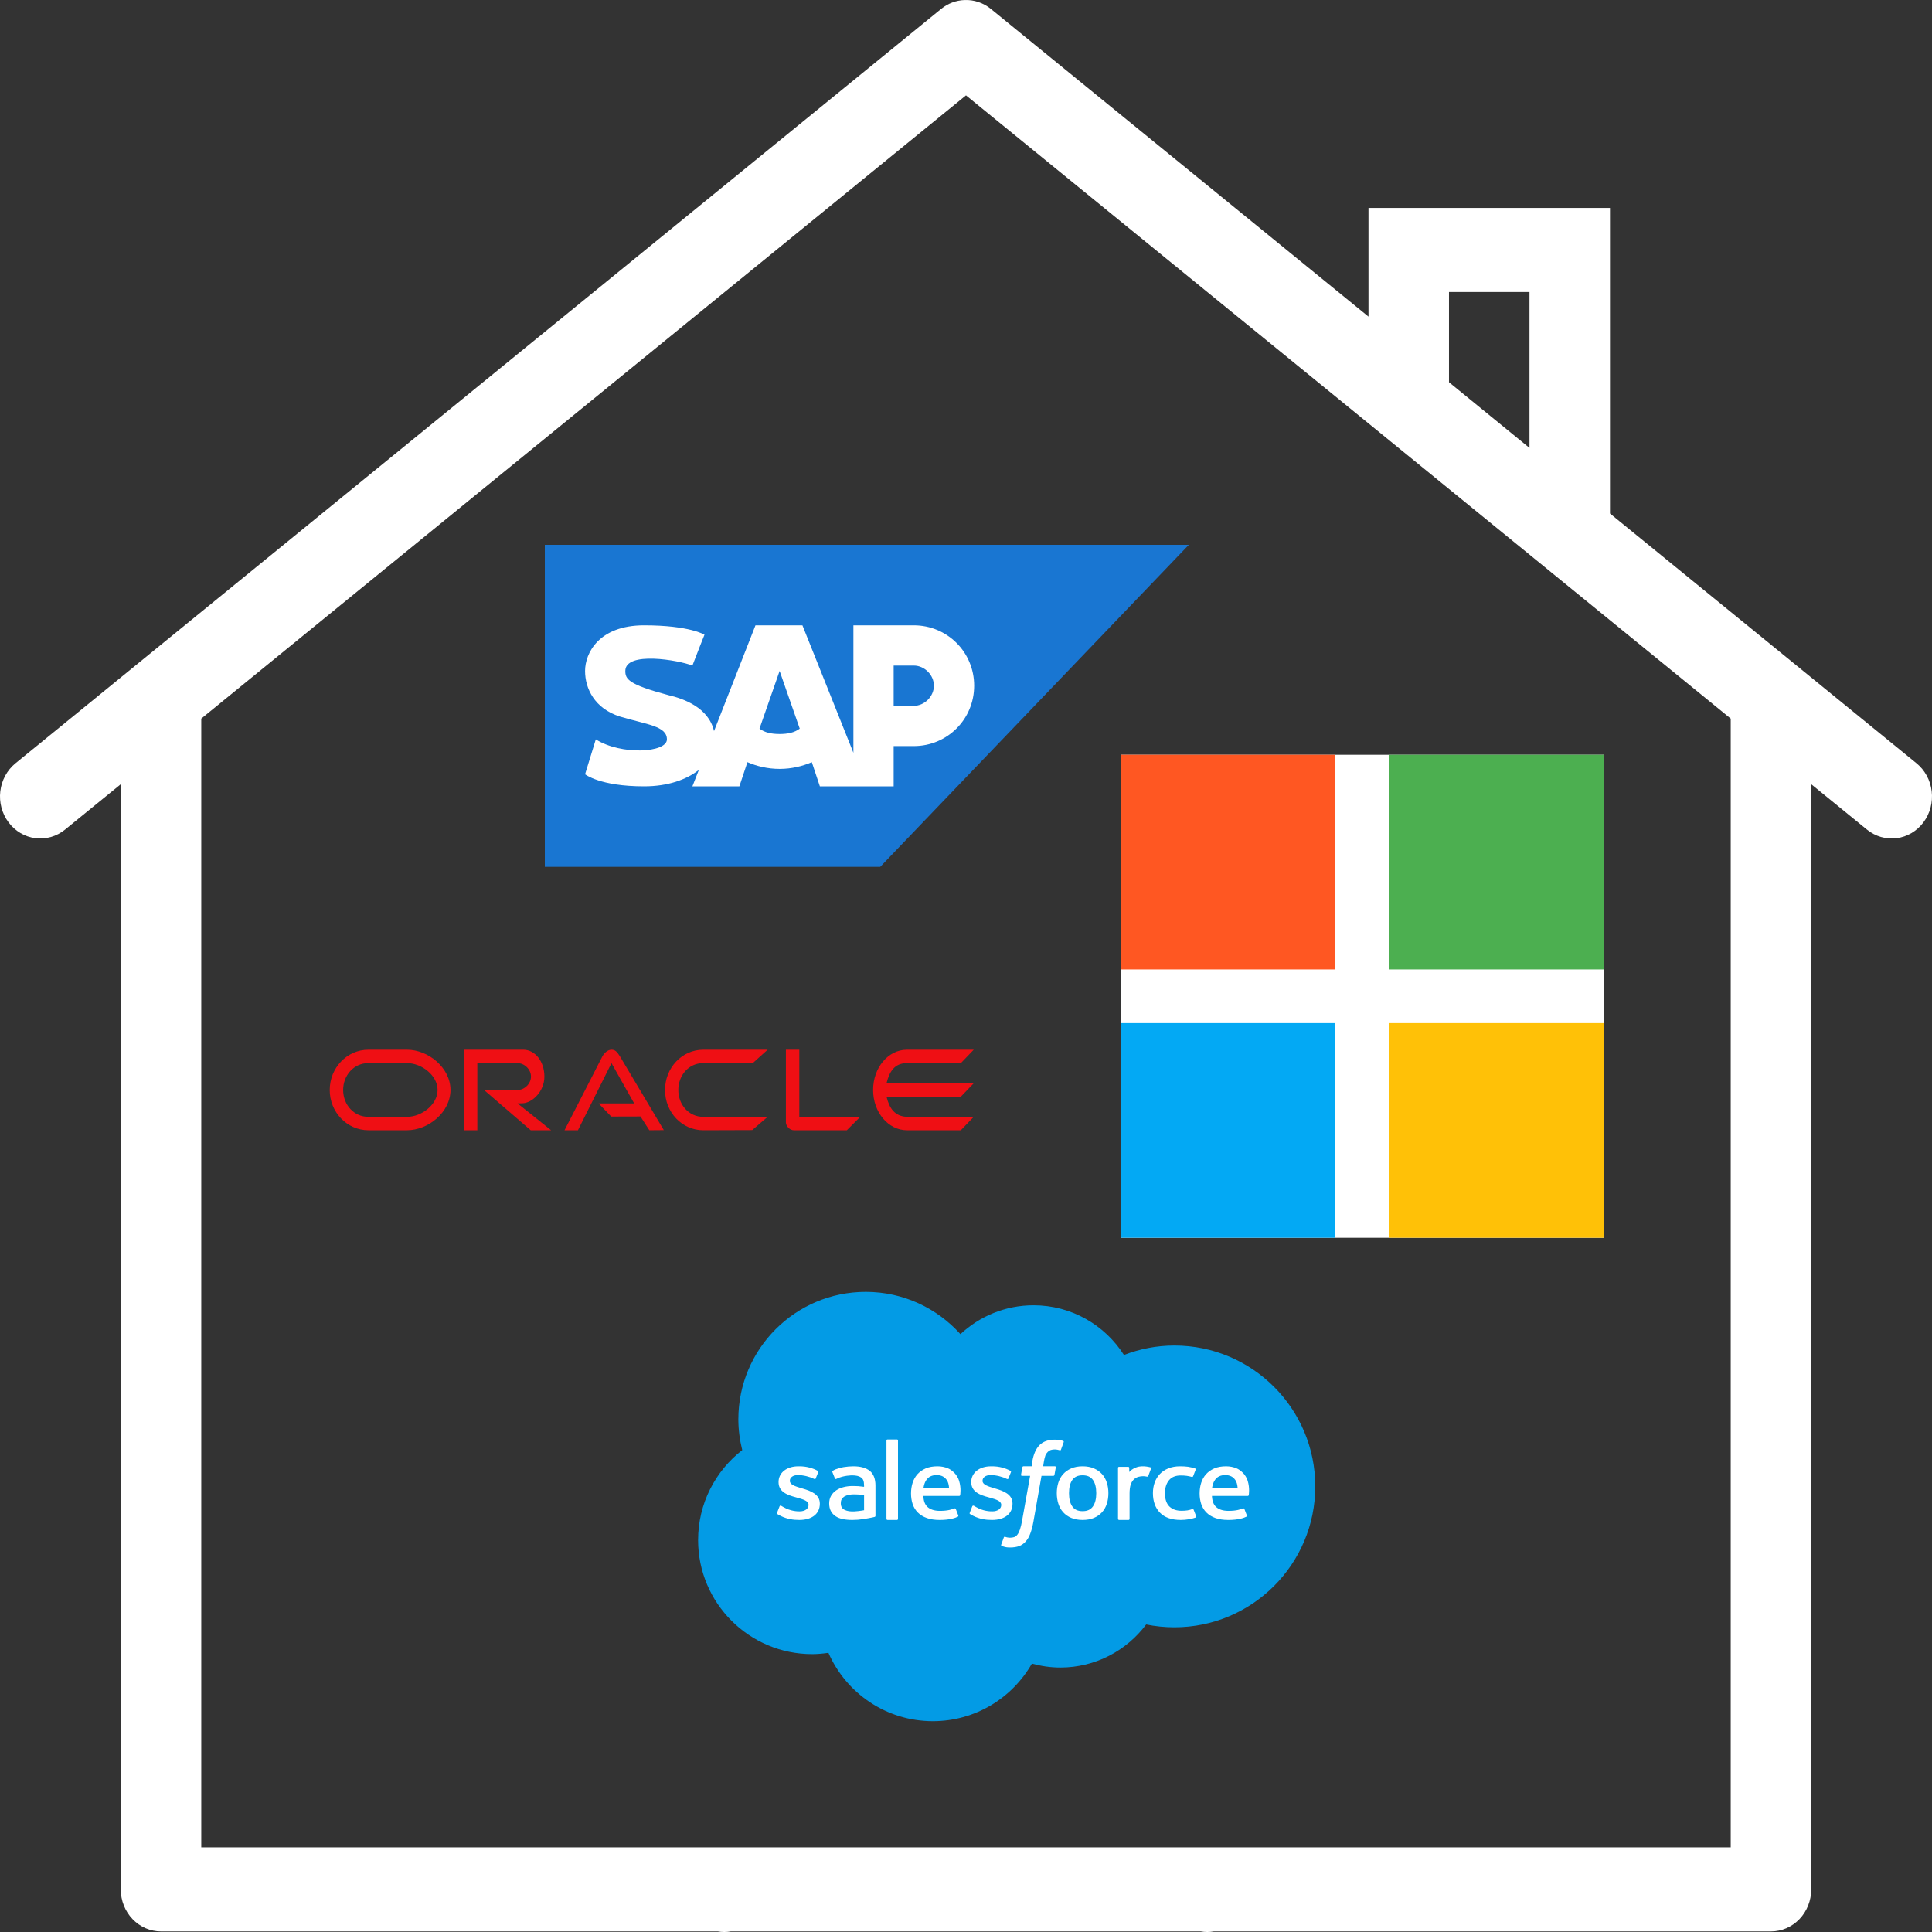
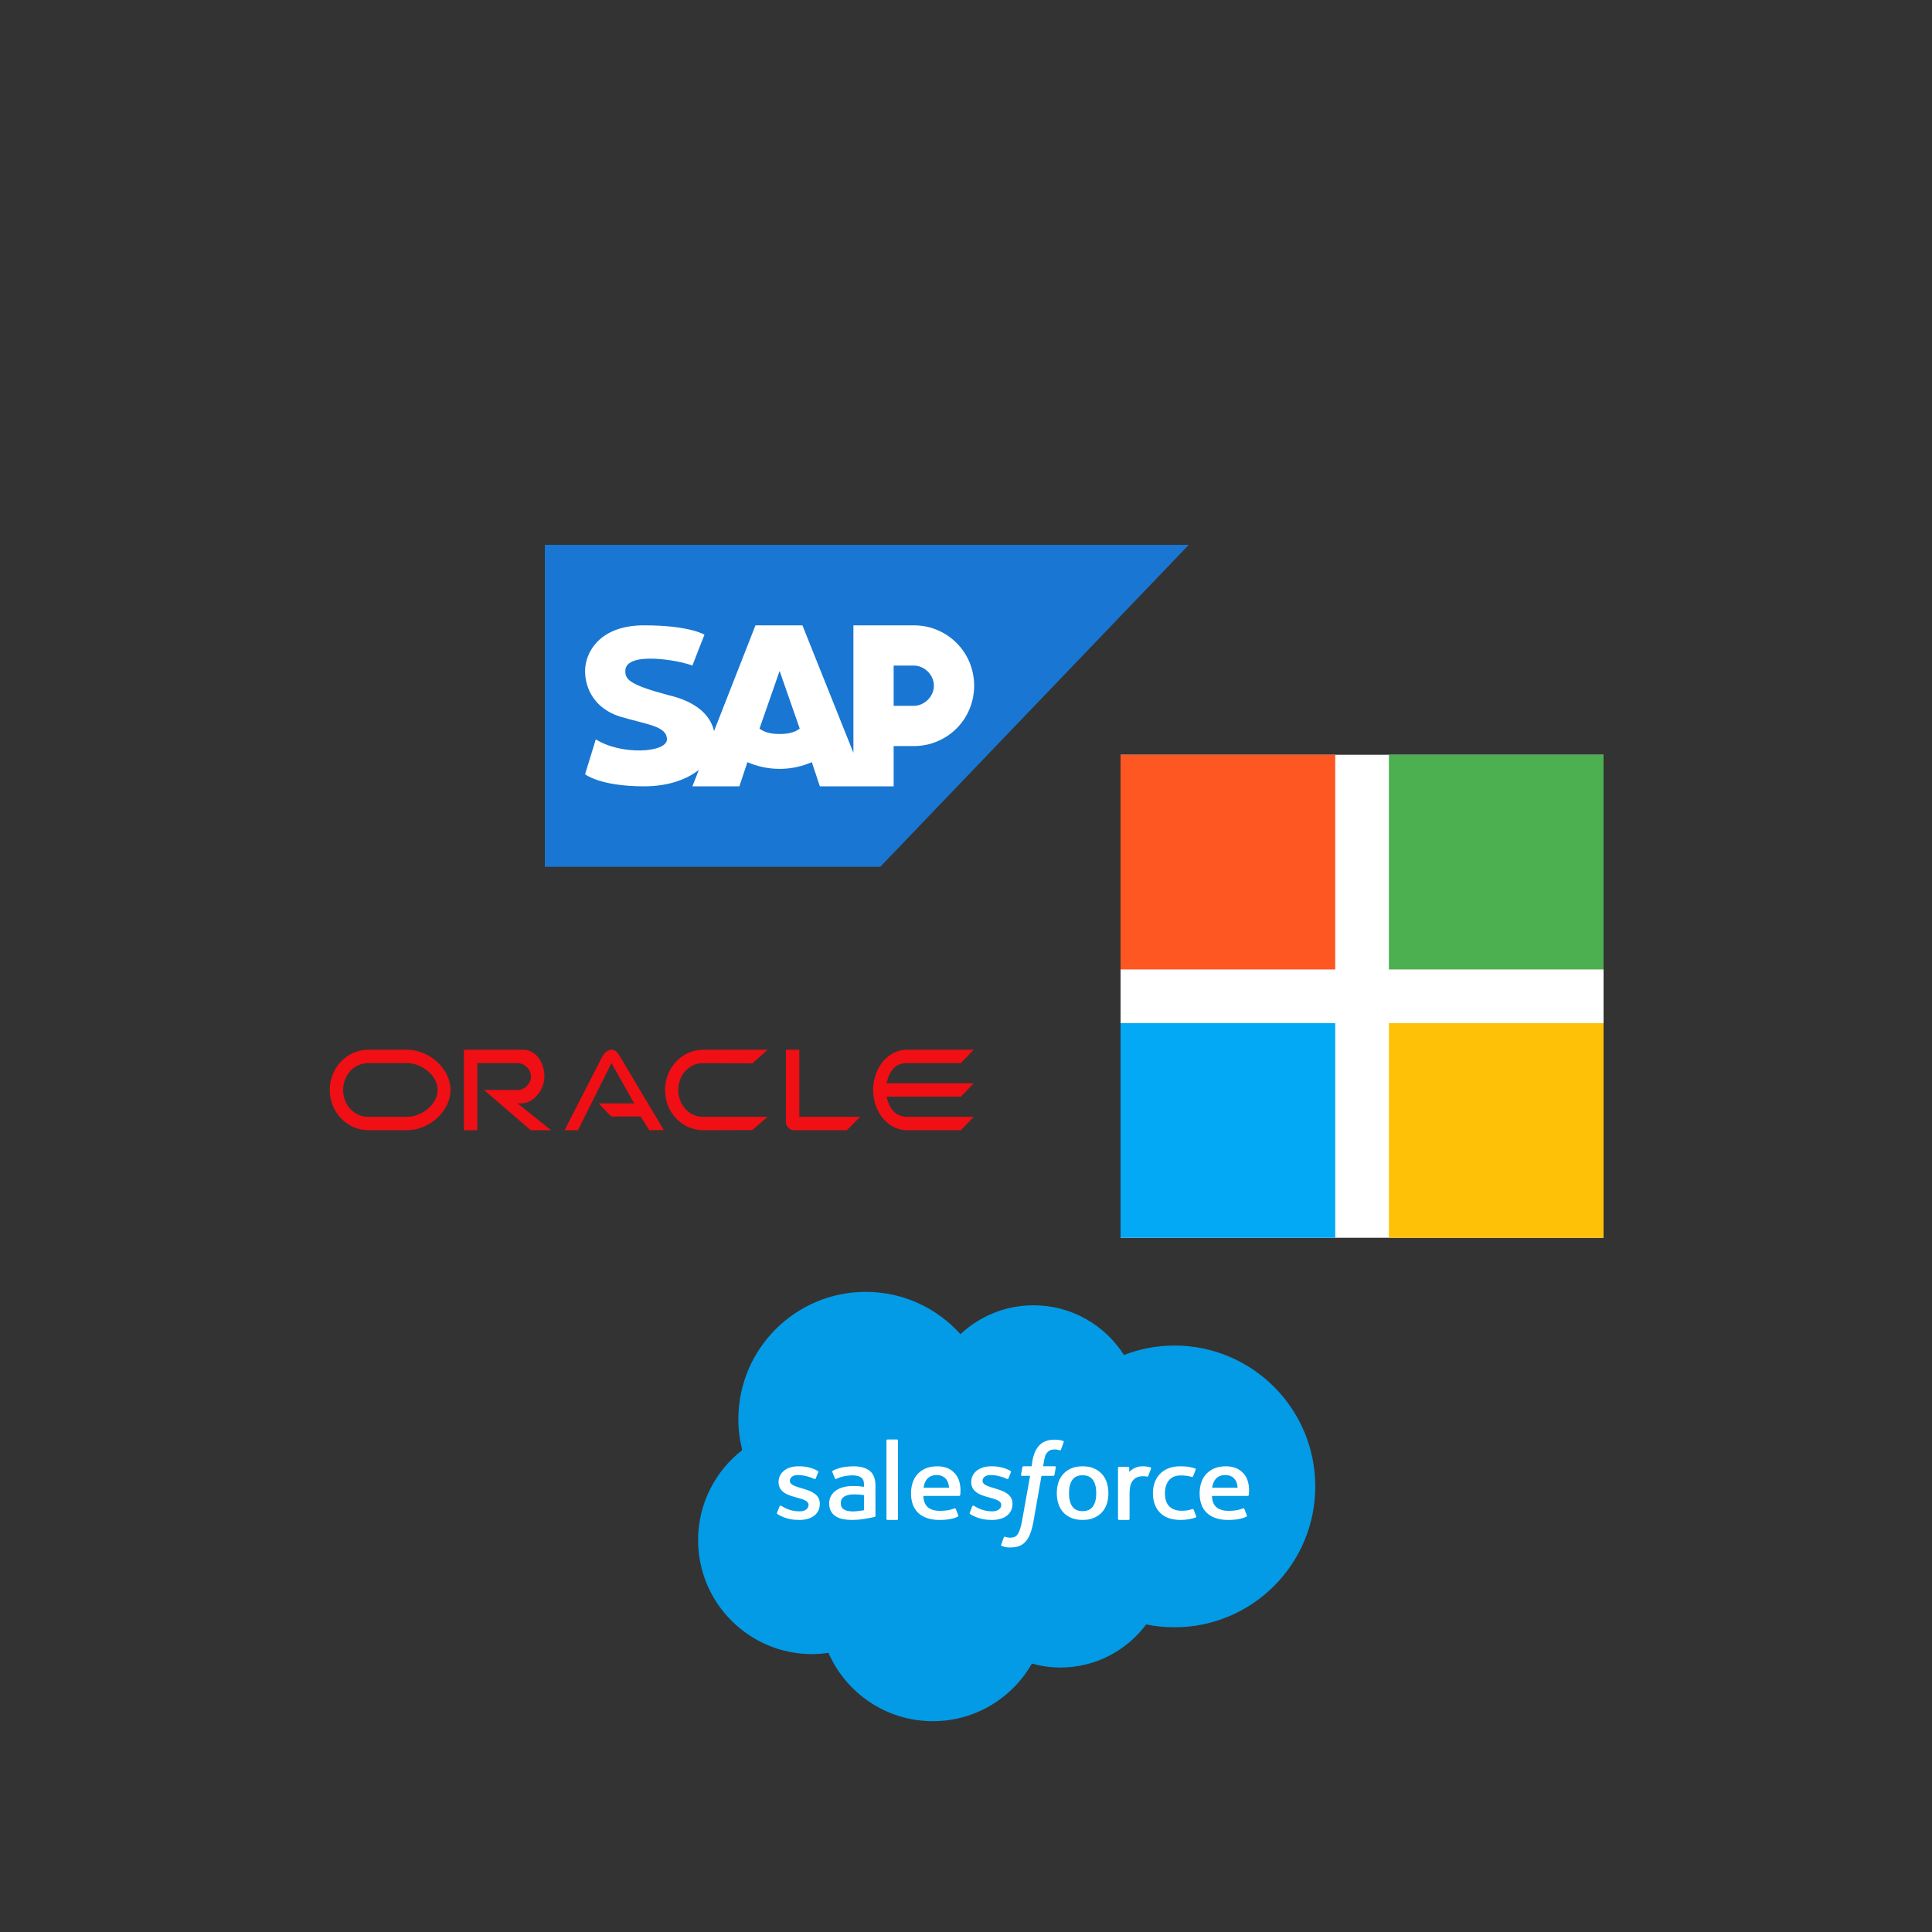
<svg xmlns="http://www.w3.org/2000/svg" width="1500" height="1500" viewBox="0 0 1500 1500" fill="none">
  <rect x="0" y="0" width="1500" height="1500" fill="#333333" stroke="none" />
  <rect x="870" y="586" width="375" height="375" fill="white" />
  <path d="M423 423V673H683.417L923 423H423Z" fill="#1976D2" />
  <path d="M709.458 485.5H662.583V558.417V579.25V584.458L623 485.5H586.542L554.375 567.615C550.156 549.365 530.844 542.438 518.833 539.667C487.583 531.333 485.5 527.167 485.5 520.917C485.5 505.292 527.167 512.583 537.583 516.75C540.708 508.417 546.958 492.792 546.958 492.792C546.958 492.792 535.5 485.5 500.083 485.5C464.667 485.5 454.25 507.375 454.25 520.917C454.25 534.458 461.542 550.083 481.333 556.333C502.167 562.583 517.792 563.625 517.792 574.042C517.792 584.458 482.375 586.542 462.583 574.042L454.25 601.125C454.25 601.125 465.708 610.5 500.083 610.5C518.635 610.5 533.073 605.26 542.583 597.729L537.583 610.5H574.042L580.292 591.75C587.583 594.875 595.917 596.958 605.292 596.958C614.667 596.958 623 594.875 630.292 591.75L636.542 610.5H662.583H673H693.833V579.25H709.458C735.5 579.25 756.333 558.417 756.333 532.375C756.333 506.333 735.5 485.5 709.458 485.5ZM605.292 569.875C599.042 569.875 593.833 568.833 589.667 565.708L605.292 520.917L620.917 565.708C616.75 568.833 611.542 569.875 605.292 569.875ZM709.458 548H693.833V516.75H709.458C717.792 516.75 725.083 524.042 725.083 532.375C725.083 540.708 717.792 548 709.458 548Z" fill="white" />
  <path d="M285.802 825.417H316.188C327.125 825.417 339.74 834.75 339.74 846.25C339.74 857.75 327.135 867.083 316.188 867.083H285.802C274.865 867.083 266.417 857.76 266.417 846.25C266.417 834.74 274.865 825.417 285.802 825.417ZM704.135 815C689.542 815 677.875 828.99 677.875 846.25C677.875 863.51 689.646 877.5 704.135 877.5H746L756 867.083H703.917C694.563 866.594 690.49 860.437 688.292 851.458H746L756 841.042H688.292C690.51 832.073 694.458 825.469 703.917 825.417H746L756 815H704.135ZM610.167 815V871.521C610.167 873.063 611.156 874.563 612.26 875.708C613.365 876.854 614.854 877.5 616.479 877.5L657.458 877.521L667.875 867.104L620.583 867.083V815.021L610.167 815ZM546.021 815C529.448 815 516.323 829.021 516.323 846.281C516.323 863.542 529.448 877.5 546.021 877.5L584.031 877.375L596 867.083H545.802C534.865 867.083 526.635 857.771 526.635 846.26C526.635 834.75 534.865 825.417 545.802 825.417L584.229 825.583L596 815H546.021ZM474.75 815C472.063 815 469.313 817.24 467.771 820.031L438.292 877.5H448.708L474.75 825.417L492.365 856.667H464.75L474.552 866.875L497.271 866.813L504.125 877.49L515.385 877.396L481.25 820.031C478.854 816.188 477.354 815 474.75 815ZM360.167 815V877.5H370.583V825.417H401.833C407.198 825.417 412.25 830.25 412.25 835.833C412.25 841.417 407.198 846.25 401.833 846.25H375.792L412.052 877.5H427.875L401.833 856.667L405.344 856.573C413.052 856.583 422.667 847.51 422.667 835.833C422.667 824.156 415.51 815.146 406.49 815H360.167ZM286.021 815C269.448 815 256 829 256 846.25C256 863.5 269.448 877.5 286.021 877.5H316C332.573 877.5 349.75 863.51 349.75 846.25C349.75 828.99 332.573 815 316 815H286.021Z" fill="#EF0F14" />
  <path d="M911.792 1044.67C897.979 1044.67 884.812 1047.33 872.646 1052.01C857.844 1028.83 831.958 1013.42 802.417 1013.42C780.469 1013.42 760.562 1021.97 745.677 1035.83C727.573 1015.72 701.406 1003 672.208 1003C617.552 1003 573.25 1047.3 573.25 1101.96C573.25 1110.21 574.375 1118.19 576.271 1125.84C555.448 1142.05 542 1167.28 542 1195.71C542 1244.6 581.646 1284.25 630.542 1284.25C634.844 1284.25 639.042 1283.84 643.187 1283.25C656.865 1314.49 688.01 1336.33 724.292 1336.33C757.229 1336.33 785.917 1318.3 801.167 1291.61C808.208 1293.55 815.594 1294.67 823.25 1294.67C850.542 1294.67 874.687 1281.49 889.896 1261.22C896.969 1262.66 904.292 1263.42 911.792 1263.42C972.198 1263.42 1021.17 1214.45 1021.17 1154.04C1021.17 1093.64 972.198 1044.67 911.792 1044.67Z" fill="#039BE5" />
-   <path d="M696.406 1180.08C696.875 1180.08 697.198 1179.7 697.198 1179.22C697.198 1179.7 696.865 1180.08 696.406 1180.08ZM755.573 1168.98C755.823 1168.98 756.063 1169.06 756.146 1169.11C756.063 1169.06 755.833 1168.98 755.594 1168.98C755.583 1168.97 755.573 1168.98 755.573 1168.98ZM605.938 1168.94C606.177 1168.94 606.406 1169.02 606.542 1169.1C606.406 1169.03 606.187 1168.93 605.958 1168.93C605.948 1168.93 605.938 1168.94 605.938 1168.94ZM782.896 1147.89C782.729 1148.29 782.417 1148.35 782.146 1148.33C782.188 1148.34 782.187 1148.36 782.24 1148.36C782.479 1148.35 782.75 1148.25 782.896 1147.89ZM696.406 1117.58C696.875 1117.58 697.198 1117.97 697.198 1118.44C697.198 1117.97 696.865 1117.58 696.406 1117.58ZM754.073 1150.76C754.073 1155.01 756.271 1157.66 759.344 1159.46C756.26 1157.66 754.073 1155.02 754.073 1150.76ZM633.292 1147.89C633.125 1148.29 632.813 1148.35 632.542 1148.33C632.583 1148.34 632.583 1148.36 632.635 1148.36C632.885 1148.35 633.146 1148.25 633.292 1147.89ZM898.198 1171.37C898.875 1172.48 899.677 1173.49 900.583 1174.43C899.677 1173.5 898.885 1172.48 898.198 1171.37ZM925.646 1146.72C925.521 1146.72 925.375 1146.7 925.375 1146.7C925.375 1146.7 925.479 1146.74 925.625 1146.74C925.625 1146.74 925.635 1146.72 925.646 1146.72ZM925.667 1171.64C925.667 1171.64 925.844 1171.6 926.021 1171.59C926.01 1171.59 926.01 1171.58 926 1171.58C925.812 1171.58 925.667 1171.64 925.667 1171.64Z" fill="white" />
  <path d="M603.302 1174.48C603 1175.21 603.406 1175.35 603.51 1175.48C604.417 1176.08 605.323 1176.52 606.24 1177C611.125 1179.39 615.75 1180.08 620.573 1180.08C630.406 1180.08 636.51 1175.27 636.51 1167.51V1167.36C636.51 1160.19 629.615 1157.58 623.156 1155.7L622.313 1155.45C617.438 1153.99 613.24 1152.73 613.24 1149.77V1149.62C613.24 1147.09 615.698 1145.23 619.51 1145.23C623.74 1145.23 628.76 1146.53 632 1148.18C632 1148.18 632.958 1148.74 633.302 1147.9C633.49 1147.44 635.125 1143.37 635.302 1142.94C635.49 1142.47 635.156 1142.1 634.823 1141.92C631.115 1139.83 626.01 1138.42 620.729 1138.42L619.75 1138.43C610.75 1138.43 604.469 1143.44 604.469 1150.61V1150.76C604.469 1158.32 611.396 1160.78 617.896 1162.49L618.938 1162.79C623.667 1164.12 627.75 1165.28 627.75 1168.34V1168.5C627.75 1171.3 625.094 1173.4 620.823 1173.4C619.156 1173.4 613.875 1173.37 608.156 1170.04C607.469 1169.67 607.073 1169.41 606.542 1169.1C606.26 1168.94 605.552 1168.67 605.25 1169.51L603.302 1174.48ZM752.906 1174.48C752.604 1175.21 753.01 1175.35 753.115 1175.48C754.021 1176.08 754.927 1176.52 755.844 1177C760.729 1179.39 765.354 1180.08 770.177 1180.08C780.01 1180.08 786.115 1175.27 786.115 1167.51V1167.36C786.115 1160.19 779.219 1157.58 772.76 1155.7L771.917 1155.45C767.042 1153.99 762.844 1152.73 762.844 1149.77V1149.62C762.844 1147.09 765.302 1145.23 769.115 1145.23C773.344 1145.23 778.365 1146.53 781.604 1148.18C781.604 1148.18 782.563 1148.74 782.906 1147.9C783.094 1147.44 784.729 1143.37 784.906 1142.94C785.094 1142.47 784.76 1142.1 784.427 1141.92C780.719 1139.83 775.615 1138.42 770.333 1138.42L769.354 1138.43C760.354 1138.43 754.073 1143.44 754.073 1150.61V1150.76C754.073 1158.32 761.01 1160.78 767.5 1162.49L768.542 1162.79C773.271 1164.12 777.354 1165.28 777.354 1168.34V1168.5C777.354 1171.3 774.698 1173.4 770.427 1173.4C768.76 1173.4 763.479 1173.37 757.76 1170.04C757.073 1169.67 756.667 1169.42 756.146 1169.1C755.969 1169 755.135 1168.7 754.854 1169.51L752.906 1174.48ZM859.344 1151.11C858.542 1148.58 857.281 1146.35 855.615 1144.5C853.948 1142.64 851.823 1141.15 849.313 1140.06C846.802 1138.97 843.844 1138.42 840.521 1138.42C837.188 1138.42 834.229 1138.97 831.719 1140.05C829.208 1141.14 827.094 1142.64 825.427 1144.5C823.75 1146.35 822.5 1148.58 821.698 1151.1C820.896 1153.61 820.49 1156.36 820.49 1159.28C820.49 1162.2 820.896 1164.95 821.698 1167.46C822.5 1169.98 823.75 1172.21 825.427 1174.07C827.094 1175.94 829.219 1177.43 831.729 1178.48C834.24 1179.53 837.188 1180.08 840.521 1180.08C843.844 1180.08 846.792 1179.55 849.313 1178.49C851.823 1177.43 853.938 1175.94 855.615 1174.08C857.281 1172.23 858.542 1170 859.344 1167.47C860.146 1164.96 860.552 1162.21 860.552 1159.29C860.552 1156.37 860.146 1153.62 859.344 1151.11ZM851.135 1159.29C851.135 1163.7 850.25 1167.19 848.5 1169.64C846.771 1172.06 844.156 1173.25 840.51 1173.25C836.865 1173.25 834.26 1172.06 832.563 1169.64C830.833 1167.18 829.969 1163.7 829.969 1159.29C829.969 1154.89 830.844 1151.42 832.563 1148.98C834.271 1146.57 836.875 1145.41 840.521 1145.41C844.167 1145.41 846.771 1146.57 848.51 1148.98C850.25 1151.41 851.135 1154.89 851.135 1159.29ZM926.719 1172.09C926.448 1171.35 925.667 1171.64 925.667 1171.64C924.479 1172.06 923.208 1172.45 921.854 1172.65C920.49 1172.84 918.979 1172.95 917.365 1172.95C913.396 1172.95 910.24 1171.85 907.979 1169.69C905.719 1167.52 904.448 1164.02 904.458 1159.28C904.469 1154.98 905.594 1151.74 907.604 1149.26C909.604 1146.8 912.656 1145.54 916.708 1145.54C920.094 1145.54 922.677 1145.91 925.375 1146.69C925.375 1146.69 926.021 1146.95 926.323 1146.17C927.052 1144.31 927.573 1143 928.344 1140.97C928.563 1140.39 928.031 1140.15 927.833 1140.07C926.771 1139.69 924.26 1139.05 922.365 1138.78C920.594 1138.55 918.51 1138.42 916.208 1138.42C912.76 1138.42 909.698 1138.97 907.063 1140.05C904.438 1141.12 902.219 1142.62 900.448 1144.49C898.688 1146.35 897.354 1148.57 896.458 1151.09C895.563 1153.6 895.125 1156.36 895.125 1159.29C895.125 1165.6 896.958 1170.7 900.583 1174.43C904.219 1178.19 909.667 1180.08 916.781 1180.08C920.99 1180.08 925.292 1179.29 928.406 1178.17C928.406 1178.17 929 1177.9 928.74 1177.26L926.719 1172.09ZM968.698 1149.68C968 1147.23 966.271 1144.77 965.146 1143.65C963.354 1141.85 961.604 1140.6 959.875 1139.92C957.604 1139.01 954.896 1138.42 951.917 1138.42C948.448 1138.42 945.302 1138.96 942.75 1140.07C940.198 1141.19 938.042 1142.71 936.354 1144.6C934.667 1146.49 933.406 1148.74 932.594 1151.29C931.781 1153.82 931.375 1156.59 931.375 1159.51C931.375 1162.48 931.802 1165.25 932.635 1167.74C933.479 1170.25 934.833 1172.46 936.656 1174.29C938.49 1176.14 940.833 1177.57 943.646 1178.58C946.437 1179.58 949.833 1180.1 953.729 1180.09C961.75 1180.07 965.979 1178.42 967.719 1177.52C968.031 1177.35 968.312 1177.08 967.958 1176.28L966.135 1171.56C965.865 1170.86 965.094 1171.11 965.094 1171.11C963.104 1171.8 960.281 1173.03 953.688 1173.02C949.375 1173.01 946.188 1171.84 944.188 1169.99C942.135 1168.1 941.125 1165.33 940.958 1161.43L968.729 1161.45C968.729 1161.45 969.458 1161.44 969.542 1160.77C969.552 1160.49 970.479 1155.47 968.698 1149.68ZM941.073 1155.05C941.469 1152.6 942.188 1150.56 943.323 1148.98C945.021 1146.57 947.615 1145.24 951.26 1145.24C954.906 1145.24 957.313 1146.57 959.042 1148.98C960.188 1150.57 960.688 1152.69 960.885 1155.06L941.073 1155.05ZM744.635 1149.68C743.938 1147.23 742.208 1144.77 741.083 1143.65C739.292 1141.85 737.552 1140.6 735.813 1139.92C733.542 1139.01 730.833 1138.42 727.865 1138.42C724.396 1138.42 721.25 1138.96 718.688 1140.07C716.135 1141.19 713.979 1142.71 712.292 1144.6C710.604 1146.49 709.344 1148.74 708.531 1151.29C707.719 1153.82 707.313 1156.59 707.313 1159.51C707.313 1162.48 707.74 1165.25 708.573 1167.74C709.417 1170.25 710.771 1172.46 712.594 1174.29C714.427 1176.14 716.771 1177.57 719.583 1178.58C722.375 1179.58 725.771 1180.1 729.667 1180.09C737.688 1180.07 741.917 1178.42 743.656 1177.52C743.969 1177.35 744.25 1177.08 743.896 1176.28L742.073 1171.56C741.802 1170.86 741.031 1171.11 741.031 1171.11C739.042 1171.8 736.219 1173.03 729.625 1173.02C725.323 1173.01 722.125 1171.84 720.125 1169.99C718.073 1168.1 717.063 1165.33 716.896 1161.43L744.667 1161.45C744.667 1161.45 745.396 1161.44 745.479 1160.77C745.5 1160.49 746.417 1155.47 744.635 1149.68ZM717.021 1155.05C717.417 1152.6 718.135 1150.56 719.26 1148.98C720.969 1146.57 723.552 1145.24 727.208 1145.24C730.854 1145.24 733.26 1146.57 735 1148.98C736.146 1150.57 736.646 1152.69 736.833 1155.06L717.021 1155.05ZM666.271 1153.85C665.146 1153.78 663.688 1153.74 661.938 1153.74C659.552 1153.74 657.25 1154.01 655.094 1154.55C652.927 1155.09 650.979 1155.93 649.302 1157.04C647.615 1158.17 646.26 1159.59 645.271 1161.29C644.281 1162.99 643.781 1164.99 643.781 1167.22C643.781 1169.5 644.208 1171.48 645.052 1173.09C645.896 1174.72 647.115 1176.07 648.667 1177.12C650.208 1178.17 652.115 1178.94 654.323 1179.4C656.521 1179.84 658.99 1180.08 661.698 1180.08C664.552 1180.08 667.385 1179.86 670.135 1179.43C672.865 1179 676.198 1178.37 677.125 1178.17C678.052 1177.97 679.073 1177.71 679.073 1177.71C679.76 1177.54 679.708 1176.86 679.708 1176.86L679.698 1153.33C679.698 1148.17 678.208 1144.34 675.292 1141.97C672.365 1139.61 668.063 1138.42 662.521 1138.42C660.438 1138.42 657.094 1138.68 655.073 1139.05C655.073 1139.05 649.01 1140.15 646.521 1141.96C646.521 1141.96 645.969 1142.27 646.271 1142.98L648.24 1147.87C648.49 1148.51 649.156 1148.29 649.156 1148.29C649.156 1148.29 649.365 1148.22 649.615 1148.07C654.948 1145.39 661.708 1145.46 661.708 1145.46C664.708 1145.46 667.021 1146.02 668.573 1147.12C670.083 1148.21 670.854 1149.82 670.854 1153.26V1154.35C668.469 1154.03 666.271 1153.85 666.271 1153.85ZM655.219 1171.94C654.125 1171.14 653.979 1170.94 653.625 1170.41C653.073 1169.61 652.792 1168.49 652.792 1167.06C652.792 1164.8 653.604 1163.18 655.271 1162.08C655.271 1162.08 657.667 1160.16 663.323 1160.22C667.302 1160.26 670.865 1160.81 670.865 1160.81V1172.51C670.865 1172.51 667.333 1173.21 663.365 1173.43C657.719 1173.75 655.198 1171.93 655.219 1171.94ZM893.667 1140.18C893.875 1139.57 893.438 1139.29 893.25 1139.22C892.781 1139.05 890.417 1138.57 888.594 1138.46C885.104 1138.26 883.167 1138.81 881.427 1139.56C879.698 1140.3 877.792 1141.51 876.74 1142.87L876.729 1139.64C876.729 1139.19 876.396 1138.83 875.937 1138.83H868.813C868.344 1138.83 868.021 1139.19 868.021 1139.64V1179.28C868.021 1179.73 868.396 1180.08 868.865 1180.08H876.156C876.625 1180.08 876.99 1179.73 876.99 1179.28V1159.48C876.99 1156.81 877.302 1154.17 877.917 1152.5C878.51 1150.85 879.333 1149.53 880.344 1148.59C881.354 1147.65 882.51 1146.99 883.781 1146.61C885.073 1146.24 886.5 1146.1 887.5 1146.1C888.958 1146.1 890.552 1146.47 890.552 1146.47C891.094 1146.52 891.385 1146.21 891.573 1145.75C892.062 1144.54 893.417 1140.9 893.667 1140.18Z" fill="white" />
  <path d="M825.365 1118.69C824.479 1118.42 823.677 1118.23 822.615 1118.04C821.542 1117.84 820.281 1117.75 818.844 1117.75C813.823 1117.75 809.865 1119.18 807.083 1121.98C804.323 1124.76 802.438 1129 801.5 1134.57L800.979 1138.39H794.677C794.677 1138.39 793.906 1138.35 793.75 1139.2L792.719 1144.97C792.646 1145.52 792.885 1145.86 793.625 1145.86H799.771L793.542 1180.63C793.052 1183.42 792.5 1185.72 791.875 1187.47C791.271 1189.2 790.667 1190.48 789.938 1191.42C789.229 1192.32 788.552 1192.99 787.396 1193.39C786.438 1193.7 785.333 1193.85 784.125 1193.85C783.458 1193.85 782.563 1193.74 781.896 1193.6C781.229 1193.48 780.885 1193.33 780.396 1193.13C780.396 1193.13 779.677 1192.85 779.385 1193.57C779.156 1194.17 777.531 1198.67 777.333 1199.22C777.135 1199.77 777.406 1200.2 777.76 1200.32C778.573 1200.61 779.187 1200.8 780.292 1201.06C781.844 1201.43 783.146 1201.45 784.365 1201.45C786.917 1201.45 789.25 1201.09 791.177 1200.4C793.125 1199.69 794.812 1198.47 796.312 1196.82C797.927 1195.03 798.948 1193.16 799.917 1190.6C800.885 1188.07 801.698 1184.94 802.365 1181.27L808.615 1145.86H817.76C817.76 1145.86 818.531 1145.9 818.688 1145.05L819.719 1139.28C819.792 1138.73 819.552 1138.39 818.812 1138.39H809.927C809.969 1138.19 810.552 1133.12 811.573 1130.19C812.01 1128.93 812.823 1127.92 813.521 1127.22C814.198 1126.53 814.99 1126.05 815.844 1125.77C816.729 1125.49 817.729 1125.34 818.823 1125.34C819.656 1125.34 820.479 1125.44 821.104 1125.57C821.958 1125.76 822.302 1125.85 822.531 1125.92C823.438 1126.2 823.552 1125.93 823.74 1125.49L825.854 1119.66C826.094 1119.03 825.562 1118.77 825.365 1118.69ZM697.198 1179.22C697.198 1179.7 696.865 1180.08 696.406 1180.08H689.042C688.573 1180.08 688.25 1179.7 688.25 1179.22V1118.45C688.25 1117.97 688.583 1117.59 689.042 1117.59H696.406C696.875 1117.59 697.198 1117.98 697.198 1118.45V1179.22Z" fill="white" />
  <path d="M1036.67 752.667H870V586H1036.67V752.667Z" fill="#FF5722" />
  <path d="M1245 752.667H1078.33V586H1245V752.667Z" fill="#4CAF50" />
-   <path d="M1245 961H1078.33V794.333H1245V961Z" fill="#FFC107" />
+   <path d="M1245 961H1078.33V794.333H1245V961" fill="#FFC107" />
  <path d="M1036.67 961H870V794.333H1036.67V961Z" fill="#03A9F4" />
-   <path d="M748.84 0.025C742.281 0.262 735.961 2.648 730.774 6.846L12.041 592.599C5.502 597.924 1.256 605.745 0.237 614.34C-0.782 622.936 1.511 631.602 6.609 638.432C11.708 645.262 19.196 649.697 27.426 650.761C35.656 651.825 43.953 649.43 50.493 644.105L93.766 608.854V1466.93C93.766 1475.58 97.059 1483.88 102.919 1490C108.779 1496.12 116.727 1499.56 125.015 1499.56H557.255C560.63 1500.15 564.073 1500.15 567.448 1499.56H932.246C935.62 1500.15 939.064 1500.15 942.438 1499.56H1374.98C1383.27 1499.56 1391.22 1496.12 1397.08 1490C1402.94 1483.88 1406.23 1475.58 1406.23 1466.93V608.854L1449.51 644.105C1452.74 646.742 1456.45 648.688 1460.41 649.83C1464.36 650.972 1468.5 651.289 1472.57 650.762C1476.65 650.236 1480.58 648.876 1484.16 646.76C1487.73 644.645 1490.87 641.815 1493.39 638.433C1495.92 635.051 1497.78 631.183 1498.87 627.049C1499.96 622.915 1500.27 618.597 1499.76 614.341C1499.26 610.085 1497.96 605.974 1495.93 602.243C1493.9 598.513 1491.2 595.236 1487.96 592.599L1249.99 398.687V161.428H1062.49V245.826L769.225 6.846C763.41 2.137 756.192 -0.278 748.84 0.025ZM749.999 74.033L1343.73 557.922V1434.29H968.744L593.753 1434.29L156.264 1434.29V557.922L749.999 74.033ZM1124.99 226.703H1187.49V347.755L1124.99 296.759V226.703Z" fill="white" />
</svg>